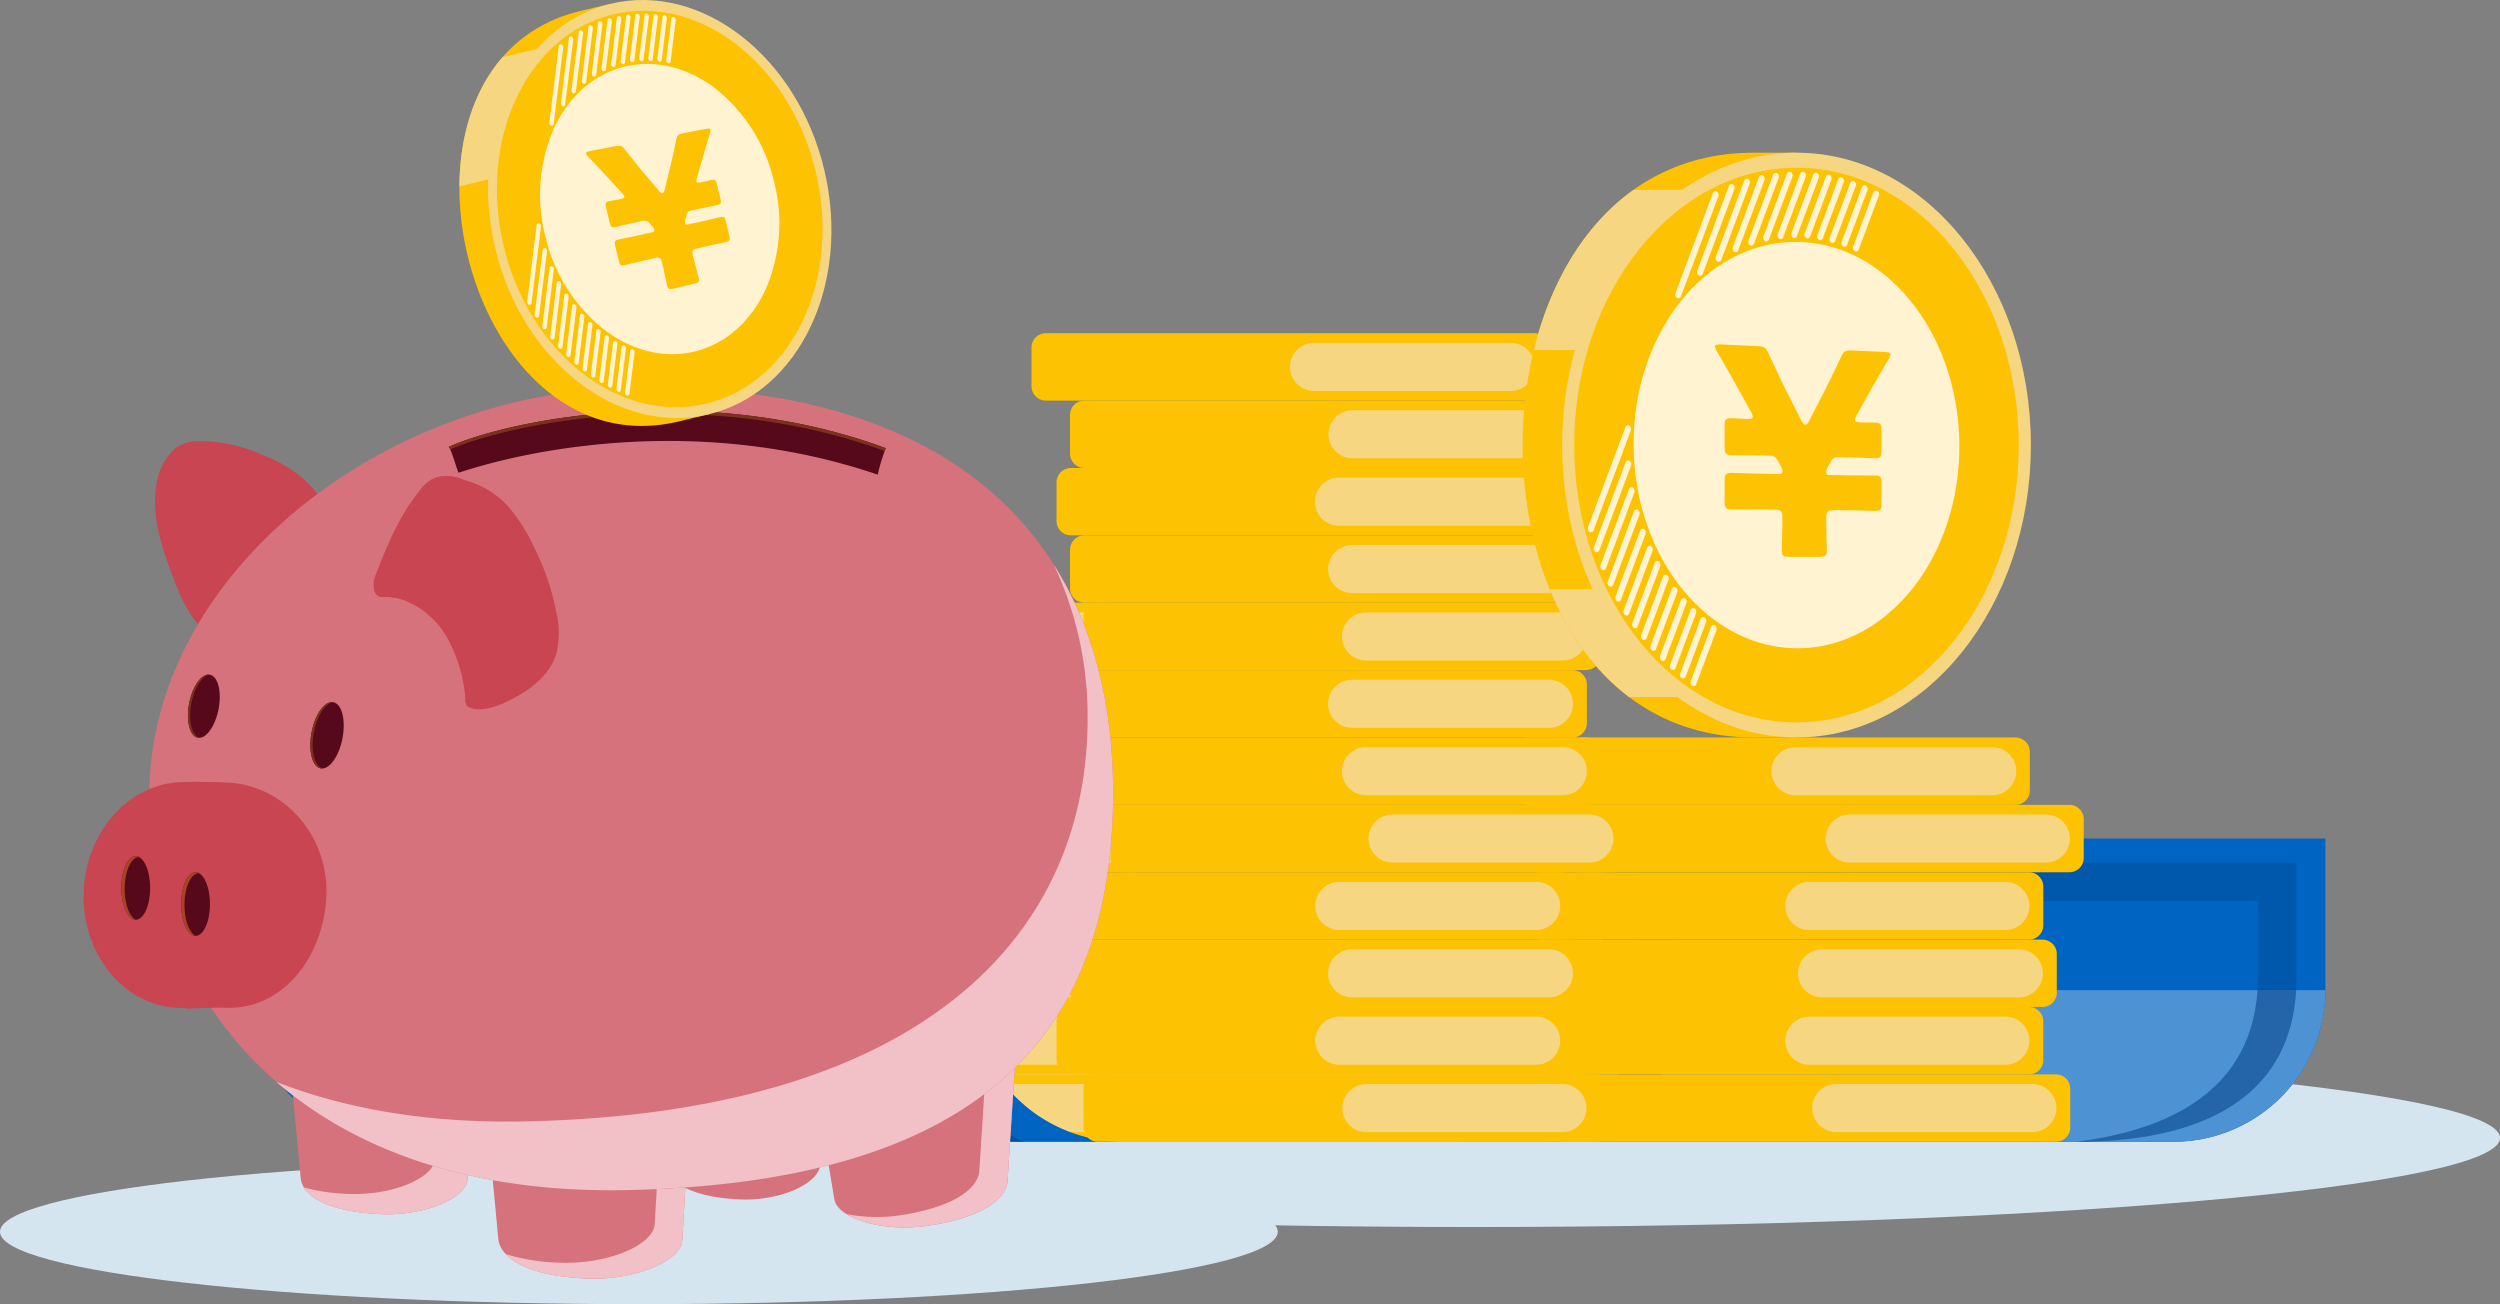
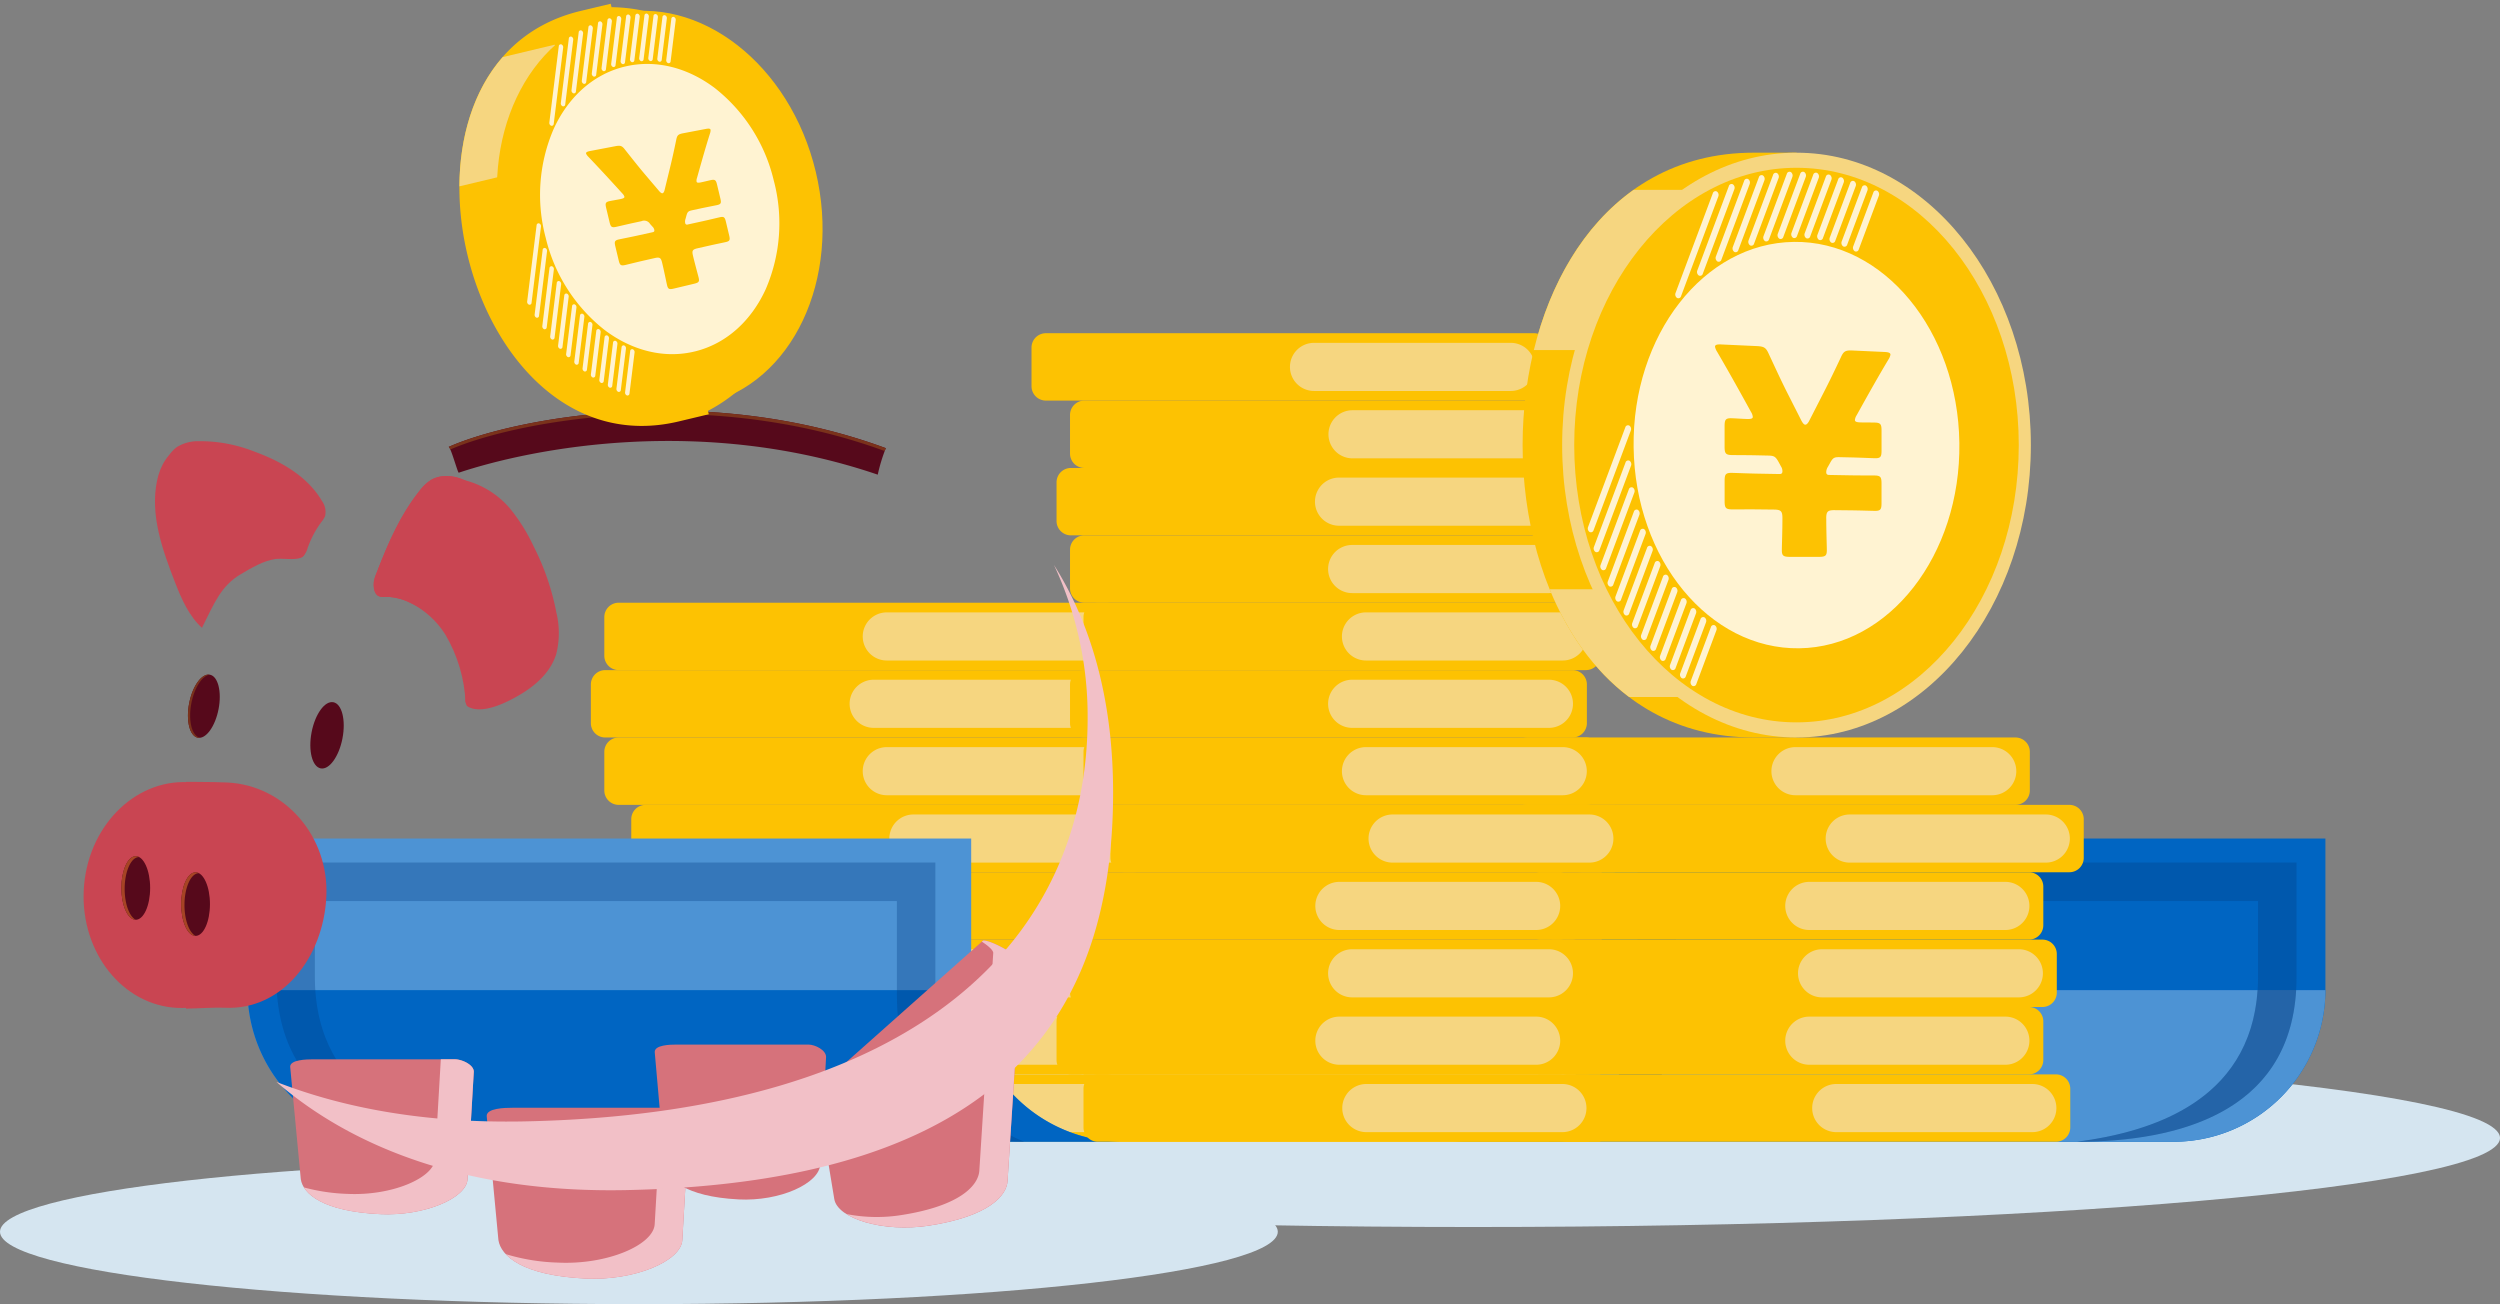
<svg xmlns="http://www.w3.org/2000/svg" xmlns:xlink="http://www.w3.org/1999/xlink" width="495.295" height="258.379">
  <rect width="100%" height="100%" fill="#808080" stroke="none" />
  <defs>
    <clipPath id="b">
      <path data-name="長方形 1392" fill="none" d="M0 0h495.295v258.379H0z" />
    </clipPath>
    <clipPath id="c">
      <path data-name="長方形 1376" fill="none" d="M0 0h148.191v55.319H0z" />
    </clipPath>
    <clipPath id="d">
      <path data-name="長方形 1377" fill="none" d="M0 0h148.115v30.035H0z" />
    </clipPath>
    <clipPath id="e">
      <path data-name="長方形 1379" fill="none" d="M0 0h148.193v55.319H0z" />
    </clipPath>
    <clipPath id="f">
      <path data-name="長方形 1380" fill="none" d="M0 0h148.117v30.035H0z" />
    </clipPath>
    <clipPath id="g">
      <path data-name="パス 3232" d="M57.9 151.579c-2.725.956-4.252 3.89-4.839 6.717-1.414 6.806 1.083 13.753 3.6 20.231 1.245 3.2 2.747 6.611 5.3 8.916 2.433-4.833 3.721-8.3 7.732-10.652 2.181-1.279 4.343-2.595 6.835-2.987a11.408 11.408 0 0 1 1.907-.015c1.759.07 3.8.14 3.9-1.167.129-1.783-2.956-5.068-3.951-6.425-1.37-1.868-2.9-3.61-4.436-5.345-2.9-3.28-5.9-6.644-9.851-8.528a9.962 9.962 0 0 0-4.2-1.071 5.99 5.99 0 0 0-1.991.325" transform="translate(-52.649 -151.254)" fill="none" />
    </clipPath>
    <clipPath id="h">
      <path data-name="長方形 1383" fill="none" d="M0 0h36.358v33.873H0z" />
    </clipPath>
    <clipPath id="i">
      <path data-name="長方形 1384" fill="none" d="M0 0h34.667v56.855H0z" />
    </clipPath>
    <clipPath id="j">
      <path data-name="長方形 1385" fill="none" d="M0 0h33.658v30.712H0z" />
    </clipPath>
    <clipPath id="k">
      <path data-name="パス 3241" d="M63.2 265.653v44.924c2.9-.052 5.794-.267 7.675-.174 11.418.557 19.546-10.017 20.129-21.971s-8.2-22.1-19.618-22.653c-1.124-.055-3.96-.13-6.961-.13H63.2" transform="translate(-63.201 -265.649)" fill="none" />
    </clipPath>
    <clipPath id="m">
      <path data-name="パス 3253" d="M138.451 162.437a8.433 8.433 0 0 0-2.39 2.226c-3.79 4.74-6.253 10.387-8.432 16.05a5.846 5.846 0 0 0-.55 3.584c.4 1.451 1.273 1.423 2.252 1.394.234-.006.475-.013.717 0a11.159 11.159 0 0 1 4.191 1.184 17.269 17.269 0 0 1 6.911 6.257 29.026 29.026 0 0 1 4.02 13.509c4.239-6.939 5.577-15.226 6.525-23.3.528-4.493.946-9.158-.5-13.446s-5.24-8.111-9.764-8.142h-.056a6.061 6.061 0 0 0-2.93.686" transform="translate(-126.963 -161.751)" fill="none" />
    </clipPath>
    <clipPath id="o">
      <path data-name="長方形 1390" fill="none" d="M0 0h165.76v123.943H0z" />
    </clipPath>
    <linearGradient id="a" x1="-.77" y1="4.293" x2="-.754" y2="4.293" gradientUnits="objectBoundingBox">
      <stop offset="0" stop-color="#d97d86" />
      <stop offset=".002" stop-color="#d97d86" />
      <stop offset=".999" stop-color="#c94552" />
      <stop offset="1" stop-color="#c94552" />
    </linearGradient>
    <linearGradient id="l" x1="-1.298" y1="2.284" x2="-1.278" y2="2.284" xlink:href="#a" />
    <linearGradient id="n" x1="-1.387" y1="5.587" x2="-1.374" y2="5.587" xlink:href="#a" />
  </defs>
  <g data-name="グループ 1132" clip-path="url(#b)">
    <g data-name="グループ 1107">
      <g data-name="グループ 1106" clip-path="url(#b)">
        <path data-name="パス 3161" d="M0 244.032c0-7.924 56.671-14.348 126.577-14.348s126.577 6.423 126.577 14.348-56.67 14.346-126.577 14.346S0 251.956 0 244.032" fill="#d5e5f0" />
        <path data-name="パス 3162" d="M88.459 225.448c0-9.745 91.073-17.644 203.418-17.644s203.418 7.9 203.418 17.644-91.074 17.644-203.418 17.644-203.418-7.9-203.418-17.644" fill="#d5e5f0" />
        <path data-name="パス 3163" d="M430.673 226.202H287.288a30.124 30.124 0 0 0 30.035-30.035v-30.035h143.385v30.035a30.124 30.124 0 0 1-30.035 30.035" fill="#0065c2" fill-rule="evenodd" />
        <path data-name="パス 3164" d="M430.673 226.203H287.288a30.124 30.124 0 0 0 30.035-30.035h143.385a30.124 30.124 0 0 1-30.035 30.035" fill="#4d93d4" fill-rule="evenodd" />
        <g data-name="グループ 1096" opacity=".319" style="isolation:isolate">
          <g data-name="グループ 1095">
            <g data-name="グループ 1094" clip-path="url(#c)" transform="translate(306.795 170.884)">
              <path data-name="パス 3165" d="M104.67 55.319c15.124-1.972 35.779-8.306 35.9-32.591v-15.1H25.257v18.125c0 18.422-7.752 29.566-25.256 29.566 11.865-4.612 17.628-17.52 17.628-29.566V0h130.563v22.728c0 26.443-22.867 32.591-43.522 32.591" fill="#003b80" fill-rule="evenodd" />
            </g>
          </g>
        </g>
        <g data-name="グループ 1099" opacity=".319" style="isolation:isolate">
          <g data-name="グループ 1098">
            <g data-name="グループ 1097" clip-path="url(#d)" transform="translate(306.795 196.167)">
              <path data-name="パス 3166" d="M104.669 30.035c14.579-1.9 34.294-7.858 35.8-30.035h7.646c-1.434 24.286-23.475 30.035-43.447 30.035M25.255 0v.469c0 18.422-7.752 29.566-25.256 29.566C11.865 25.423 17.627 12.515 17.627.469V0Z" fill="#003b80" fill-rule="evenodd" />
            </g>
          </g>
        </g>
        <path data-name="長方形 1378" fill="#fdc202" d="M214.66 212.853h102.398v13.349H214.66z" />
        <path data-name="パス 3167" d="M122.57 119.41h96.711a2.847 2.847 0 0 1 2.844 2.846v7.659a2.847 2.847 0 0 1-2.844 2.846H122.57a2.847 2.847 0 0 1-2.844-2.846v-7.659a2.847 2.847 0 0 1 2.844-2.846" fill="#fdc202" fill-rule="evenodd" />
        <path data-name="パス 3168" d="M175.689 130.858a4.767 4.767 0 1 1 0-9.534h38.98a4.767 4.767 0 1 1 0 9.534Z" fill="#f6d680" fill-rule="evenodd" />
        <path data-name="パス 3169" d="M119.905 132.761h96.711a2.844 2.844 0 0 1 2.844 2.843v7.662a2.844 2.844 0 0 1-2.844 2.843h-96.711a2.844 2.844 0 0 1-2.844-2.843v-7.662a2.845 2.845 0 0 1 2.844-2.843" fill="#fdc202" fill-rule="evenodd" />
        <path data-name="パス 3170" d="M173.023 144.203a4.769 4.769 0 0 1 0-9.537h38.98a4.769 4.769 0 0 1 0 9.537Z" fill="#f6d680" fill-rule="evenodd" />
        <path data-name="パス 3171" d="M122.57 146.109h96.711a2.845 2.845 0 0 1 2.844 2.843v7.662a2.846 2.846 0 0 1-2.844 2.844H122.57a2.846 2.846 0 0 1-2.844-2.844v-7.662a2.845 2.845 0 0 1 2.844-2.843" fill="#fdc202" fill-rule="evenodd" />
        <path data-name="パス 3172" d="M175.689 157.551a4.767 4.767 0 1 1 0-9.534h38.98a4.767 4.767 0 1 1 0 9.534Z" fill="#f6d680" fill-rule="evenodd" />
        <path data-name="パス 3173" d="M127.909 159.458h96.711a2.845 2.845 0 0 1 2.844 2.844v7.661a2.845 2.845 0 0 1-2.844 2.844h-96.711a2.845 2.845 0 0 1-2.844-2.844v-7.661a2.845 2.845 0 0 1 2.844-2.844" fill="#fdc202" fill-rule="evenodd" />
        <path data-name="パス 3174" d="M181.032 170.9a4.768 4.768 0 1 1 0-9.535h38.98a4.768 4.768 0 1 1 0 9.535Z" fill="#f6d680" fill-rule="evenodd" />
        <path data-name="パス 3175" d="M117.23 172.807h96.711a2.845 2.845 0 0 1 2.844 2.844v7.661a2.845 2.845 0 0 1-2.844 2.844H117.23a2.846 2.846 0 0 1-2.844-2.844v-7.661a2.845 2.845 0 0 1 2.844-2.844" fill="#fdc202" fill-rule="evenodd" />
-         <path data-name="パス 3176" d="M170.353 184.249a4.768 4.768 0 0 1 0-9.535h38.98a4.768 4.768 0 0 1 0 9.535Z" fill="#f6d680" fill-rule="evenodd" />
        <path data-name="パス 3177" d="M119.905 186.156h96.711A2.845 2.845 0 0 1 219.46 189v7.661a2.845 2.845 0 0 1-2.844 2.844h-96.711a2.845 2.845 0 0 1-2.844-2.844V189a2.845 2.845 0 0 1 2.844-2.844" fill="#fdc202" fill-rule="evenodd" />
        <path data-name="パス 3178" d="M173.023 197.598a4.768 4.768 0 0 1 0-9.535h38.98a4.768 4.768 0 0 1 0 9.535Z" fill="#f6d680" fill-rule="evenodd" />
        <path data-name="パス 3179" d="M117.23 199.505h96.711a2.845 2.845 0 0 1 2.844 2.844v7.661a2.845 2.845 0 0 1-2.844 2.844H117.23a2.845 2.845 0 0 1-2.844-2.844v-7.661a2.845 2.845 0 0 1 2.844-2.844" fill="#fdc202" fill-rule="evenodd" />
        <path data-name="パス 3180" d="M170.353 210.946a4.768 4.768 0 0 1 0-9.535h38.98a4.768 4.768 0 0 1 0 9.535Z" fill="#f6d680" fill-rule="evenodd" />
        <path data-name="パス 3181" d="M122.57 212.854h96.711a2.845 2.845 0 0 1 2.844 2.844v7.661a2.846 2.846 0 0 1-2.844 2.844H122.57a2.846 2.846 0 0 1-2.844-2.844v-7.661a2.845 2.845 0 0 1 2.844-2.844" fill="#fdc202" fill-rule="evenodd" />
        <path data-name="パス 3182" d="M175.689 224.296a4.768 4.768 0 1 1 0-9.535h38.98a4.768 4.768 0 1 1 0 9.535Z" fill="#f6d680" fill-rule="evenodd" />
        <path data-name="パス 3183" d="M79.061 226.202h143.385a30.123 30.123 0 0 1-30.035-30.035v-30.035H49.026v30.035a30.123 30.123 0 0 0 30.035 30.035" fill="#4d93d4" fill-rule="evenodd" />
        <path data-name="パス 3184" d="M79.061 226.203h143.385a30.123 30.123 0 0 1-30.035-30.035H49.026a30.123 30.123 0 0 0 30.035 30.035" fill="#0065c2" fill-rule="evenodd" />
        <g data-name="グループ 1102" opacity=".319" style="isolation:isolate">
          <g data-name="グループ 1101">
            <g data-name="グループ 1100" clip-path="url(#e)" transform="translate(54.748 170.884)">
              <path data-name="パス 3185" d="M43.522 55.319C28.399 53.347 7.745 47.013 7.628 22.728v-15.1h115.309v18.125c0 18.422 7.75 29.566 25.256 29.566-11.868-4.612-17.628-17.52-17.628-29.566V0H0v22.728c0 26.443 22.868 32.591 43.522 32.591" fill="#003b80" fill-rule="evenodd" />
            </g>
          </g>
        </g>
        <g data-name="グループ 1105" opacity=".319" style="isolation:isolate">
          <g data-name="グループ 1104">
            <g data-name="グループ 1103" clip-path="url(#f)" transform="translate(54.824 196.167)">
-               <path data-name="パス 3186" d="M43.446 30.035C28.869 28.135 9.154 22.177 7.646 0H0c1.436 24.286 23.475 30.035 43.446 30.035M122.861 0v.469c0 18.422 7.75 29.566 25.256 29.566-11.868-4.612-17.628-17.52-17.628-29.566V0Z" fill="#003b80" fill-rule="evenodd" />
-             </g>
+               </g>
          </g>
        </g>
        <path data-name="パス 3187" d="M310.603 212.854h96.711a2.845 2.845 0 0 1 2.843 2.844v7.661a2.845 2.845 0 0 1-2.843 2.844h-96.711a2.845 2.845 0 0 1-2.843-2.844v-7.661a2.844 2.844 0 0 1 2.843-2.844" fill="#fdc202" fill-rule="evenodd" />
        <path data-name="パス 3188" d="M363.726 224.296a4.768 4.768 0 0 1 0-9.535h38.982a4.768 4.768 0 0 1 0 9.535Z" fill="#f6d680" fill-rule="evenodd" />
        <path data-name="パス 3189" d="M305.264 199.505h96.709a2.844 2.844 0 0 1 2.843 2.844v7.661a2.844 2.844 0 0 1-2.843 2.845h-96.709a2.847 2.847 0 0 1-2.846-2.844v-7.661a2.847 2.847 0 0 1 2.846-2.844" fill="#fdc202" fill-rule="evenodd" />
        <path data-name="パス 3190" d="M358.387 210.946a4.768 4.768 0 0 1 0-9.535h38.977a4.768 4.768 0 0 1 0 9.535Z" fill="#f6d680" fill-rule="evenodd" />
        <path data-name="パス 3191" d="M307.932 186.156h96.711a2.847 2.847 0 0 1 2.846 2.844v7.661a2.847 2.847 0 0 1-2.846 2.844h-96.711a2.845 2.845 0 0 1-2.843-2.844V189a2.845 2.845 0 0 1 2.843-2.844" fill="#fdc202" fill-rule="evenodd" />
        <path data-name="パス 3192" d="M361.057 197.598a4.768 4.768 0 1 1 0-9.535h38.98a4.768 4.768 0 0 1 0 9.535Z" fill="#f6d680" fill-rule="evenodd" />
        <path data-name="パス 3193" d="M305.264 172.807h96.709a2.844 2.844 0 0 1 2.843 2.844v7.661a2.845 2.845 0 0 1-2.843 2.844h-96.709a2.847 2.847 0 0 1-2.846-2.844v-7.661a2.847 2.847 0 0 1 2.846-2.844" fill="#fdc202" fill-rule="evenodd" />
        <path data-name="パス 3194" d="M358.387 184.249a4.768 4.768 0 0 1 0-9.535h38.977a4.768 4.768 0 0 1 0 9.535Z" fill="#f6d680" fill-rule="evenodd" />
        <path data-name="パス 3195" d="M313.274 159.458h96.711a2.844 2.844 0 0 1 2.843 2.844v7.661a2.845 2.845 0 0 1-2.843 2.844h-96.711a2.847 2.847 0 0 1-2.847-2.844v-7.661a2.847 2.847 0 0 1 2.847-2.844" fill="#fdc202" fill-rule="evenodd" />
        <path data-name="パス 3196" d="M366.396 170.9a4.768 4.768 0 0 1 0-9.535h38.979a4.768 4.768 0 0 1 0 9.535Z" fill="#f6d680" fill-rule="evenodd" />
        <path data-name="パス 3197" d="M302.593 146.109h96.711a2.844 2.844 0 0 1 2.843 2.843v7.662a2.845 2.845 0 0 1-2.843 2.844h-96.711a2.845 2.845 0 0 1-2.843-2.844v-7.662a2.844 2.844 0 0 1 2.843-2.843" fill="#fdc202" fill-rule="evenodd" />
        <path data-name="パス 3198" d="M355.717 157.551a4.767 4.767 0 1 1 0-9.534h38.982a4.767 4.767 0 0 1 0 9.534Z" fill="#f6d680" fill-rule="evenodd" />
        <path data-name="パス 3199" d="M214.834 79.364h96.713a2.846 2.846 0 0 1 2.843 2.846v7.659a2.846 2.846 0 0 1-2.843 2.846h-96.713a2.847 2.847 0 0 1-2.844-2.846V82.21a2.847 2.847 0 0 1 2.844-2.846" fill="#fdc202" fill-rule="evenodd" />
        <path data-name="パス 3200" d="M267.958 90.807a4.767 4.767 0 1 1 0-9.534h38.979a4.767 4.767 0 1 1 0 9.534Z" fill="#f6d680" fill-rule="evenodd" />
        <path data-name="パス 3201" d="M212.165 92.715h96.711a2.844 2.844 0 0 1 2.843 2.843v7.661a2.844 2.844 0 0 1-2.843 2.844h-96.711a2.845 2.845 0 0 1-2.845-2.844v-7.661a2.845 2.845 0 0 1 2.845-2.843" fill="#fdc202" fill-rule="evenodd" />
        <path data-name="パス 3202" d="M265.288 104.156a4.768 4.768 0 0 1 0-9.536h38.979a4.768 4.768 0 1 1 0 9.536Z" fill="#f6d680" fill-rule="evenodd" />
        <path data-name="パス 3203" d="M214.834 106.066h96.713a2.844 2.844 0 0 1 2.843 2.843v7.657a2.843 2.843 0 0 1-2.843 2.843h-96.713a2.844 2.844 0 0 1-2.844-2.843v-7.66a2.845 2.845 0 0 1 2.844-2.843" fill="#fdc202" fill-rule="evenodd" />
        <path data-name="パス 3204" d="M267.958 117.504a4.769 4.769 0 1 1 0-9.537h38.979a4.769 4.769 0 0 1 0 9.537Z" fill="#f6d680" fill-rule="evenodd" />
        <path data-name="パス 3205" d="M217.503 119.41h96.711a2.846 2.846 0 0 1 2.843 2.846v7.659a2.846 2.846 0 0 1-2.843 2.846h-96.711a2.847 2.847 0 0 1-2.844-2.846v-7.659a2.847 2.847 0 0 1 2.844-2.846" fill="#fdc202" fill-rule="evenodd" />
        <path data-name="パス 3206" d="M270.626 130.858a4.767 4.767 0 0 1 0-9.534h38.982a4.767 4.767 0 0 1 0 9.534Z" fill="#f6d680" fill-rule="evenodd" />
        <path data-name="パス 3207" d="M214.834 132.761h96.713a2.844 2.844 0 0 1 2.843 2.843v7.662a2.843 2.843 0 0 1-2.843 2.843h-96.713a2.844 2.844 0 0 1-2.844-2.843v-7.662a2.845 2.845 0 0 1 2.844-2.843" fill="#fdc202" fill-rule="evenodd" />
        <path data-name="パス 3208" d="M267.958 144.203a4.769 4.769 0 1 1 0-9.537h38.979a4.769 4.769 0 0 1 0 9.537Z" fill="#f6d680" fill-rule="evenodd" />
        <path data-name="パス 3209" d="M217.503 146.109h96.711a2.843 2.843 0 0 1 2.843 2.843v7.662a2.844 2.844 0 0 1-2.843 2.844h-96.711a2.846 2.846 0 0 1-2.844-2.844v-7.662a2.845 2.845 0 0 1 2.844-2.843" fill="#fdc202" fill-rule="evenodd" />
        <path data-name="パス 3210" d="M270.626 157.551a4.767 4.767 0 1 1 0-9.534h38.982a4.767 4.767 0 0 1 0 9.534Z" fill="#f6d680" fill-rule="evenodd" />
        <path data-name="パス 3211" d="M222.843 159.458h96.713a2.844 2.844 0 0 1 2.843 2.844v7.661a2.845 2.845 0 0 1-2.843 2.844h-96.713a2.845 2.845 0 0 1-2.844-2.844v-7.661a2.845 2.845 0 0 1 2.844-2.844" fill="#fdc202" fill-rule="evenodd" />
        <path data-name="パス 3212" d="M275.968 170.9a4.768 4.768 0 1 1 0-9.535h38.979a4.768 4.768 0 0 1 0 9.535Z" fill="#f6d680" fill-rule="evenodd" />
        <path data-name="パス 3213" d="M212.165 172.807h96.711a2.844 2.844 0 0 1 2.843 2.844v7.661a2.845 2.845 0 0 1-2.843 2.844h-96.711a2.845 2.845 0 0 1-2.845-2.844v-7.661a2.845 2.845 0 0 1 2.845-2.844" fill="#fdc202" fill-rule="evenodd" />
        <path data-name="パス 3214" d="M265.288 184.249a4.768 4.768 0 0 1 0-9.535h38.979a4.768 4.768 0 1 1 0 9.535Z" fill="#f6d680" fill-rule="evenodd" />
        <path data-name="パス 3215" d="M214.834 186.156h96.713A2.845 2.845 0 0 1 314.39 189v7.661a2.845 2.845 0 0 1-2.843 2.844h-96.713a2.846 2.846 0 0 1-2.844-2.844V189a2.845 2.845 0 0 1 2.844-2.844" fill="#fdc202" fill-rule="evenodd" />
        <path data-name="パス 3216" d="M267.958 197.598a4.768 4.768 0 1 1 0-9.535h38.979a4.768 4.768 0 0 1 0 9.535Z" fill="#f6d680" fill-rule="evenodd" />
        <path data-name="パス 3217" d="M212.165 199.505h96.711a2.844 2.844 0 0 1 2.843 2.844v7.661a2.844 2.844 0 0 1-2.843 2.844h-96.711a2.845 2.845 0 0 1-2.845-2.844v-7.661a2.845 2.845 0 0 1 2.845-2.844" fill="#fdc202" fill-rule="evenodd" />
        <path data-name="パス 3218" d="M265.288 210.946a4.768 4.768 0 0 1 0-9.535h38.979a4.768 4.768 0 1 1 0 9.535Z" fill="#f6d680" fill-rule="evenodd" />
        <path data-name="パス 3219" d="M217.503 212.854h96.711a2.844 2.844 0 0 1 2.843 2.844v7.661a2.844 2.844 0 0 1-2.843 2.844h-96.711a2.846 2.846 0 0 1-2.844-2.844v-7.661a2.845 2.845 0 0 1 2.844-2.844" fill="#fdc202" fill-rule="evenodd" />
        <path data-name="パス 3220" d="M270.626 224.296a4.768 4.768 0 0 1 0-9.535h38.982a4.768 4.768 0 0 1 0 9.535Z" fill="#f6d680" fill-rule="evenodd" />
        <path data-name="パス 3221" d="M207.206 66.016h96.712a2.843 2.843 0 0 1 2.843 2.843v7.662a2.844 2.844 0 0 1-2.843 2.843h-96.712a2.845 2.845 0 0 1-2.844-2.843v-7.662a2.845 2.845 0 0 1 2.844-2.843" fill="#fdc202" fill-rule="evenodd" />
        <path data-name="パス 3222" d="M260.33 77.458a4.767 4.767 0 1 1 0-9.534h38.979a4.767 4.767 0 0 1 0 9.534Z" fill="#f6d680" fill-rule="evenodd" />
        <path data-name="パス 3223" d="M355.918 31.217c9.419 2.172 17.843 7.889 24.345 16 8.4 10.483 13.6 24.966 13.6 40.96s-5.2 30.477-13.6 40.96c-6.5 8.112-14.927 13.832-24.345 16v.967h-8.484c-61.038 0-61.038-115.857 0-115.857h8.484Z" fill="#fdc202" fill-rule="evenodd" />
        <path data-name="パス 3224" d="M303.879 69.352c3.179-13.027 9.77-24.624 19.769-31.741h14.7v31.741Z" fill="#f6d680" fill-rule="evenodd" />
        <path data-name="パス 3225" d="M322.75 138.088c-6.975-5.26-12.223-12.74-15.737-21.348h34.009v21.348Z" fill="#f6d680" fill-rule="evenodd" />
        <path data-name="パス 3226" d="M355.921 30.252c12.819 0 24.427 6.485 32.83 16.969s13.6 24.966 13.6 40.96-5.2 30.477-13.6 40.96-20.011 16.968-32.83 16.968-24.43-6.485-32.833-16.968-13.6-24.966-13.6-40.96 5.2-30.477 13.6-40.96 20.009-16.969 32.833-16.969" fill="#f6d680" fill-rule="evenodd" />
        <path data-name="パス 3227" d="M387.054 49.331c-7.97-9.942-18.98-16.091-31.136-16.091s-23.169 6.153-31.136 16.091-12.9 23.677-12.9 38.846 4.93 28.9 12.9 38.846 18.977 16.091 31.136 16.091 23.166-6.149 31.136-16.091 12.9-23.677 12.9-38.846-4.93-28.9-12.9-38.846" fill="#fdc202" fill-rule="evenodd" />
        <path data-name="パス 3228" d="M355.371 47.922c8.907-.121 17.037 4.276 22.976 11.482s9.687 17.223 9.838 28.337-3.324 21.229-9.065 28.591-13.748 11.985-22.655 12.105-17.037-4.279-22.976-11.485-9.69-17.22-9.841-28.334 3.327-21.229 9.068-28.594 13.746-11.981 22.656-12.1" fill="#fff3d2" fill-rule="evenodd" />
        <path data-name="パス 3229" d="M339.337 38.301a.554.554 0 0 1 .8-.363.833.833 0 0 1 .29.992l-7.377 19.736a.554.554 0 0 1-.8.36.833.833 0 0 1-.29-.992Zm-17.338 46.378a.555.555 0 0 1 .8-.36.827.827 0 0 1 .29.992l-7.368 19.718a.556.556 0 0 1-.8.363.839.839 0 0 1-.29-1Zm49.136-46.52a.556.556 0 0 1 .8-.363.839.839 0 0 1 .29 1l-3.969 10.616a.554.554 0 0 1-.8.363.834.834 0 0 1-.29-.992Zm-32.18 86.1a.554.554 0 0 1 .8-.363.834.834 0 0 1 .29.992l-3.969 10.62a.559.559 0 0 1-.8.363.836.836 0 0 1-.29-.992Zm29.917-87.123a.554.554 0 0 1 .8-.36.833.833 0 0 1 .29.992l-3.992 10.686a.56.56 0 0 1-.8.363.839.839 0 0 1-.29-1Zm-31.976 85.543a.557.557 0 0 1 .8-.363.832.832 0 0 1 .29.992l-4 10.686a.554.554 0 0 1-.8.36.833.833 0 0 1-.29-.992Zm29.657-86.418a.556.556 0 0 1 .8-.363.84.84 0 0 1 .29 1l-4.038 10.8a.556.556 0 0 1-.8.363.84.84 0 0 1-.29-1Zm-31.638 84.642a.556.556 0 0 1 .8-.363.838.838 0 0 1 .29.995l-4.034 10.8a.555.555 0 0 1-.8.36.829.829 0 0 1-.29-.992Zm29.258-85.354a.554.554 0 0 1 .8-.363.835.835 0 0 1 .29.992l-4.1 10.968a.556.556 0 0 1-.8.363.839.839 0 0 1-.29-1Zm-31.163 83.373a.556.556 0 0 1 .8-.363.827.827 0 0 1 .29.992l-4.1 10.964a.558.558 0 0 1-.8.363.837.837 0 0 1-.29-.992Zm28.723-83.917a.554.554 0 0 1 .8-.363.837.837 0 0 1 .29.992l-4.183 11.191a.555.555 0 0 1-.8.36.834.834 0 0 1-.29-.992Zm-30.544 81.715a.555.555 0 0 1 .8-.363.837.837 0 0 1 .29.992l-4.18 11.182a.555.555 0 0 1-.8.36.833.833 0 0 1-.29-.992Zm28.036-82.084a.554.554 0 0 1 .8-.363.834.834 0 0 1 .29.992l-4.289 11.475a.558.558 0 0 1-.8.363.835.835 0 0 1-.29-.992Zm-29.77 79.643a.556.556 0 0 1 .8-.363.835.835 0 0 1 .29.992l-4.29 11.471a.557.557 0 0 1-.8.363.836.836 0 0 1-.29-.992Zm27.195-79.832a.557.557 0 0 1 .8-.363.838.838 0 0 1 .29.995l-4.428 11.845a.554.554 0 0 1-.8.363.834.834 0 0 1-.29-.992Zm-28.828 77.123a.555.555 0 0 1 .8-.36.833.833 0 0 1 .29.992l-4.432 11.842a.554.554 0 0 1-.8.363.825.825 0 0 1-.29-.992ZM354 34.453a.556.556 0 0 1 .8-.363.835.835 0 0 1 .29.992l-4.61 12.323a.558.558 0 0 1-.8.363.839.839 0 0 1-.29-1Zm-27.7 74.11a.554.554 0 0 1 .8-.363.825.825 0 0 1 .29.992l-4.61 12.327a.556.556 0 0 1-.8.363.84.84 0 0 1-.29-.995Zm24.974-73.9a.554.554 0 0 1 .8-.363.832.832 0 0 1 .29.992l-4.842 12.957a.556.556 0 0 1-.8.363.839.839 0 0 1-.29-1Zm-26.36 70.523a.558.558 0 0 1 .8-.363.839.839 0 0 1 .29 1l-4.84 12.949a.555.555 0 0 1-.8.363.839.839 0 0 1-.291-.995Zm23.548-70.067a.556.556 0 0 1 .8-.363.839.839 0 0 1 .29 1l-5.154 13.79a.554.554 0 0 1-.8.36.829.829 0 0 1-.29-.992Zm-24.766 66.26a.556.556 0 0 1 .8-.363.84.84 0 0 1 .29 1l-5.151 13.786a.557.557 0 0 1-.8.36.83.83 0 0 1-.288-.992Zm21.85-65.536a.554.554 0 0 1 .8-.363.837.837 0 0 1 .29.992l-5.59 14.96a.554.554 0 0 1-.8.363.833.833 0 0 1-.293-.992ZM322.701 96.96a.558.558 0 0 1 .8-.36.833.833 0 0 1 .29.992l-5.589 14.954a.558.558 0 0 1-.8.363.833.833 0 0 1-.29-.992Zm19.811-60.081a.556.556 0 0 1 .8-.363.828.828 0 0 1 .29.992l-6.243 16.706a.556.556 0 0 1-.8.363.839.839 0 0 1-.29-.995Zm-20.471 54.768a.555.555 0 0 1 .8-.36.833.833 0 0 1 .29.992l-6.251 16.7a.555.555 0 0 1-.8.36.835.835 0 0 1-.29-.992Z" fill="#fff3d2" fill-rule="evenodd" />
        <path data-name="パス 3230" d="M361.816 102.737c0 2.566.113 5.524.113 6.248 0 1.115-.283 1.339-1.587 1.339h-5.714c-1.325 0-1.613-.225-1.613-1.352 0-.733.115-3.718.115-6.31 0-1.408-.289-1.693-1.734-1.708l-3.255-.034c-1.871-.019-4.279.013-5.046 0-1.241-.013-1.418-.357-1.418-1.669v-3.936c0-1.312.177-1.651 1.418-1.629.766.015 3.174.115 5.046.149l4.412.08c.4.008.577-.159.577-.553a1.681 1.681 0 0 0-.289-.963l-.462-.855c-.637-1.141-.926-1.261-2.144-1.288l-2.1-.047c-1.871-.041-4.279-.037-5.046-.055-1.241-.027-1.418-.374-1.418-1.686v-3.994c0-1.312.177-1.649 1.418-1.612.766.023 2.06.12 3 .148.819.025 1.17-.078 1.17-.419a2.19 2.19 0 0 0-.351-.975c-2.7-4.92-4.7-8.473-6.718-11.927a2.926 2.926 0 0 1-.416-.99c0-.4.416-.5 1.306-.454l6.939.32c1.515.069 1.864.312 2.445 1.637 1.159 2.478 2.315 5.006 3.527 7.416l2.928 5.773c.286.513.515.744.743.75s.514-.265.742-.706l2.843-5.553c1.188-2.3 2.317-4.648 3.443-7.048.562-1.253.9-1.459 2.356-1.393l6.276.289c.826.039 1.211.166 1.211.552a2.631 2.631 0 0 1-.385.918c-1.931 3.222-3.759 6.462-6.32 11.079a2.054 2.054 0 0 0-.335.931c0 .333.335.454 1.116.477 1 .03 2.113.008 2.833.03 1.161.035 1.327.371 1.327 1.639v3.858c0 1.267-.166 1.594-1.327 1.569-.72-.017-3-.122-4.788-.162l-2.02-.044c-1.183-.027-1.465.023-2.086 1.18l-.4.717a2.069 2.069 0 0 0-.339 1.053c0 .391.17.561.565.569l4.275.077c1.788.033 4.068.019 4.788.032 1.161.021 1.327.355 1.327 1.623v3.8c0 1.268-.166 1.6-1.327 1.585-.72-.008-3-.087-4.788-.106l-3.146-.033c-1.412-.015-1.694.261-1.694 1.656" fill="#fdc202" />
        <path data-name="パス 3231" d="M60.373 109.816a3.555 3.555 0 0 0 .552-1.17 19.226 19.226 0 0 1 2.779-5.265 4.593 4.593 0 0 0 .694-1.115 3.687 3.687 0 0 0-.625-3.031c-2.843-4.846-8.052-7.821-13.328-9.748a29.2 29.2 0 0 0-11.157-2.08 7.914 7.914 0 0 0-4.3 1.2 6.458 6.458 0 0 0-2.356 3.715 16.492 16.492 0 0 0-.348 4.464 34.672 34.672 0 0 0 2.208 12.544 9.1 9.1 0 0 0 1.8 2.948 4.2 4.2 0 0 0 3.09 1.352 7.73 7.73 0 0 0 3.247-1.3 21.694 21.694 0 0 1 9.289-2.654 16.569 16.569 0 0 1 4.67.292c1.206.286 2.793 1.029 3.784-.153" fill="#c94552" />
      </g>
    </g>
    <g data-name="グループ 1109">
      <g data-name="グループ 1108" clip-path="url(#g)" transform="translate(30.7 88.195)">
        <path data-name="長方形 1382" transform="rotate(-7.927 1.991 43.26)" fill="url(#a)" d="M0 0h35.508v40.093H0z" />
      </g>
    </g>
    <g data-name="グループ 1120">
      <g data-name="グループ 1119" clip-path="url(#b)">
        <path data-name="パス 3233" d="M115.999 253.304c-12.524-.608-16.78-4.5-17.253-7.622l-2.323-24.601c0-1.524 3.559-1.613 5.082-1.613h30.916c1.524 0 4.127 1.184 4.127 2.707l-1.369 23.506c-.212 4.1-9.34 8.1-19.18 7.622" fill="#d6727b" />
        <path data-name="パス 3234" d="M184.122 242.81c11.743-1.822 15.366-5.914 15.5-8.9l2.754-43.077c-.152-1.436-6.17-4.646-7.606-4.494l-29.5 26.225c-1.436.152-3.771 1.527-3.619 2.963l3.634 22.017c.608 3.839 9.611 6.7 18.837 5.271" fill="#d6727b" />
        <path data-name="パス 3235" d="M75.237 240.54c-11.355-.551-15.213-4.079-15.642-6.91l-2.107-22.3c0-1.381 3.227-1.462 4.608-1.462h28.031c1.381 0 3.741 1.073 3.741 2.454l-1.241 21.312c-.192 3.713-8.468 7.343-17.39 6.91" fill="#d6727b" />
        <g data-name="グループ 1112" style="mix-blend-mode:multiply;isolation:isolate">
          <g data-name="グループ 1111">
            <g data-name="グループ 1110" clip-path="url(#h)" transform="translate(100.19 219.47)">
              <path data-name="パス 3236" d="M32.23 0h-1.371l-1.342 23.051c-.212 4.1-9.34 8.1-19.18 7.622A39.154 39.154 0 0 1 0 28.99c2.146 2.3 6.872 4.411 15.809 4.844 9.84.478 18.968-3.527 19.18-7.622l1.369-23.506c0-1.523-2.6-2.707-4.127-2.707" fill="#f2c0c7" />
            </g>
          </g>
        </g>
        <g data-name="グループ 1115" style="mix-blend-mode:multiply;isolation:isolate">
          <g data-name="グループ 1114">
            <g data-name="グループ 1113" clip-path="url(#i)" transform="translate(167.708 186.331)">
              <path data-name="パス 3237" d="m27.061.005-.251.223c1.238.8 2.2 1.64 2.264 2.2l-2.753 43.076c-.134 2.991-3.757 7.082-15.5 8.9a31.1 31.1 0 0 1-10.82-.207c3.394 2.136 9.846 3.293 16.413 2.274 11.743-1.822 15.366-5.914 15.5-8.9l2.754-43.076c-.152-1.436-6.17-4.646-7.606-4.494" fill="#f2c0c7" />
            </g>
          </g>
        </g>
        <g data-name="グループ 1118" style="mix-blend-mode:multiply;isolation:isolate">
          <g data-name="グループ 1117">
            <g data-name="グループ 1116" clip-path="url(#j)" transform="translate(60.211 209.864)">
              <path data-name="パス 3238" d="M29.916 0h-2.794l-1.15 19.753c-.192 3.714-8.469 7.343-17.391 6.911a37.494 37.494 0 0 1-8.582-1.28c1.5 2.416 5.77 4.843 15.026 5.292 8.922.433 17.2-3.2 17.391-6.91l1.241-21.312c0-1.381-2.36-2.454-3.742-2.454" fill="#f2c0c7" />
            </g>
          </g>
        </g>
        <path data-name="パス 3239" d="M146.277 237.622c-10.6-.551-14.2-4.079-14.6-6.91l-1.966-22.3c0-1.381 3.011-1.462 4.3-1.462h26.158c1.289 0 3.492 1.073 3.492 2.454l-1.158 21.312c-.18 3.713-7.9 7.343-16.228 6.91" fill="#d6727b" />
-         <path data-name="パス 3240" d="M220.529 156.988c0 43.273-21.069 77.255-96.459 78.791-61.992 1.263-94.484-35.08-94.484-78.352s46.143-80.934 98.325-80.766c68.366.219 92.618 37.054 92.618 80.327" fill="#d6727b" />
      </g>
    </g>
    <g data-name="グループ 1122">
      <g data-name="グループ 1121" clip-path="url(#k)" transform="translate(36.852 154.898)">
        <path data-name="長方形 1387" fill="url(#l)" d="M0 0h28.387v45.311H0z" />
      </g>
    </g>
    <g data-name="グループ 1124">
      <g data-name="グループ 1123" clip-path="url(#b)">
        <path data-name="パス 3242" d="M110.249 121.465a49.375 49.375 0 0 0-4.578-13.325 35.683 35.683 0 0 0-4.665-7.434 17.506 17.506 0 0 0-9.048-5.6 8.45 8.45 0 0 0-3.453-.787 6.092 6.092 0 0 0-2.986.686 8.423 8.423 0 0 0-2.39 2.226c-4.022 5.032-6.551 11.085-8.831 17.1a4.089 4.089 0 0 0-.156 2.521c.5 1.818 1.718 1.342 2.974 1.412a11.148 11.148 0 0 1 4.191 1.184 18.255 18.255 0 0 1 7.318 5.724 19.707 19.707 0 0 1 3.578 13.639s.061.917.447 1.153c2.087 1.273 5.422.154 7.6-.869 4.28-2.013 8.557-5 9.952-9.521a17.114 17.114 0 0 0 .051-8.1" fill="#c94552" />
        <path data-name="パス 3243" d="M173.892 94.037c-34.591-11.8-68.049-5.354-83.013-.383-.257-.172-1.629-5.246-2.008-5.106 12.584-5.625 50.7-13.03 86.626.241a33.861 33.861 0 0 0-1.6 5.247" fill="#56091b" />
        <path data-name="パス 3244" d="M43.304 140.469c-.66 3.448-2.5 5.993-4.111 5.685s-2.381-3.353-1.722-6.8 2.5-5.993 4.111-5.685 2.382 3.353 1.723 6.8" fill="#56091b" />
        <path data-name="パス 3245" d="M39.632 146.153c-1.611-.308-2.382-3.353-1.723-6.8.6-3.113 2.153-5.482 3.636-5.687-1.6-.264-3.42 2.266-4.074 5.687-.659 3.448.112 6.493 1.722 6.8a1.464 1.464 0 0 0 .476 0h-.037" fill="#7a321b" />
        <path data-name="パス 3246" d="M67.854 146.263c-.692 3.619-2.625 6.292-4.315 5.968s-2.5-3.52-1.809-7.139 2.624-6.291 4.315-5.968 2.5 3.52 1.809 7.139" fill="#56091b" />
-         <path data-name="パス 3247" d="M63.999 152.231c-1.691-.324-2.5-3.52-1.809-7.139.625-3.267 2.26-5.754 3.816-5.971-1.682-.276-3.59 2.379-4.277 5.971-.692 3.62.117 6.816 1.809 7.139a1.524 1.524 0 0 0 .5 0H64" fill="#7a321b" />
        <path data-name="パス 3248" d="M55.838 178.258c-.59 12.349-9.854 21.941-20.692 21.424S16 188.733 16.59 176.382s9.854-21.942 20.692-21.424 19.146 10.949 18.556 23.3" fill="#c94552" />
        <path data-name="パス 3249" d="M29.746 175.923c0 3.481-1.278 6.3-2.853 6.3s-2.853-2.822-2.853-6.3 1.277-6.3 2.853-6.3 2.853 2.822 2.853 6.3" fill="#56091b" />
        <path data-name="パス 3250" d="M24.698 176.103c0-3.481 1.278-6.3 2.853-6.3h.01a1.42 1.42 0 0 0-.669-.181c-1.576 0-2.853 2.822-2.853 6.3s1.272 6.289 2.843 6.3c-1.253-.666-2.185-3.15-2.185-6.122" fill="#a64424" />
        <path data-name="パス 3251" d="M41.597 179.119c0 3.481-1.278 6.3-2.853 6.3s-2.853-2.822-2.853-6.3 1.277-6.3 2.853-6.3 2.853 2.822 2.853 6.3" fill="#56091b" />
        <path data-name="パス 3252" d="M36.549 179.299c0-3.481 1.278-6.3 2.853-6.3h.01a1.419 1.419 0 0 0-.669-.181c-1.576 0-2.853 2.822-2.853 6.3s1.272 6.289 2.843 6.3c-1.253-.666-2.185-3.15-2.185-6.122" fill="#a64424" />
      </g>
    </g>
    <g data-name="グループ 1126">
      <g data-name="グループ 1125" clip-path="url(#m)" transform="translate(74.031 94.316)">
        <path data-name="長方形 1389" transform="rotate(-87.479 22.316 23.544)" fill="url(#n)" d="M0 0h45.985v27.842H0z" />
      </g>
    </g>
    <g data-name="グループ 1131">
      <g data-name="グループ 1130" clip-path="url(#b)">
        <g data-name="グループ 1129" style="mix-blend-mode:multiply;isolation:isolate">
          <g data-name="グループ 1128">
            <g data-name="グループ 1127" clip-path="url(#o)" transform="translate(54.769 111.869)">
              <path data-name="パス 3254" d="M154.01 0a70.422 70.422 0 0 1 6.7 30.415c0 43.273-32.987 78.352-111.757 79.889-19 .37-35.34-2.5-48.955-7.824 15.853 13.716 39.067 22.047 69.3 21.431 75.389-1.536 96.459-35.518 96.459-78.791 0-16.544-3.551-32.144-11.751-45.12" fill="#f2c0c7" />
            </g>
          </g>
        </g>
        <path data-name="パス 3255" d="M89.217 89.049c12.89-5.592 50.513-12.728 86.048.309a3.6 3.6 0 0 1 .231-.565c-35.921-13.271-74.042-5.867-86.625-.241.079-.029.2.168.346.5" fill="#7a321b" />
        <path data-name="パス 3256" d="M121.156 1.423a31.963 31.963 0 0 1 19.773 7.152c7.657 5.95 13.734 15.245 16.416 26.472s1.46 22.266-2.681 31.034a31.96 31.96 0 0 1-14.407 15.314l.162.679-5.956 1.422C91.616 93.73 72.19 12.396 115.038 2.167l5.956-1.423Z" fill="#fdc202" fill-rule="evenodd" />
        <path data-name="パス 3257" d="M91.022 36.918c.047-9.678 2.729-18.924 8.555-25.6l10.321-2.465 5.324 22.286Z" fill="#f6d680" fill-rule="evenodd" />
-         <path data-name="パス 3258" d="M120.994.746c9-2.149 18.234.457 25.891 6.407s13.734 15.247 16.416 26.472 1.462 22.265-2.68 31.034-11.2 15.267-20.2 17.416-18.237-.456-25.893-6.406S100.792 60.424 98.11 49.2s-1.46-22.266 2.68-31.034S111.993 2.9 120.994.746" fill="#f6d680" fill-rule="evenodd" />
        <path data-name="パス 3259" d="M146.051 8.921c-7.262-5.643-16.022-8.113-24.555-6.075s-15.233 8.2-19.159 16.516-5.086 18.784-2.542 29.432 8.307 19.463 15.569 25.106 16.019 8.114 24.55 6.071 15.231-8.2 19.159-16.516 5.086-18.784 2.543-29.432-8.302-19.46-15.565-25.102" fill="#fdc202" fill-rule="evenodd" />
        <path data-name="パス 3260" d="M123.573 13.247c6.232-1.578 12.676.145 18.054 4.208a32.923 32.923 0 0 1 11.653 18.238 32.914 32.914 0 0 1-1.57 21.59c-2.8 6.132-7.642 10.718-13.874 12.3s-12.677-.148-18.055-4.21a32.918 32.918 0 0 1-11.659-18.24 32.927 32.927 0 0 1 1.571-21.593c2.8-6.132 7.64-10.715 13.875-12.294" fill="#fff3d2" fill-rule="evenodd" />
        <path data-name="パス 3261" d="M110.704 9.175a.4.4 0 0 1 .5-.388.6.6 0 0 1 .37.648l-1.869 15.092a.4.4 0 0 1-.5.386.6.6 0 0 1-.37-.648Zm-4.395 35.463a.4.4 0 0 1 .5-.386.6.6 0 0 1 .37.648l-1.866 15.077a.4.4 0 0 1-.5.388.606.606 0 0 1-.371-.65Zm26.693-40.894a.4.4 0 0 1 .5-.388.606.606 0 0 1 .371.65l-1.006 8.118a.4.4 0 0 1-.5.388.6.6 0 0 1-.37-.647Zm-8.154 65.834a.4.4 0 0 1 .5-.388.6.6 0 0 1 .37.648l-1.005 8.12a.4.4 0 0 1-.5.389.6.6 0 0 1-.37-.648Zm6.394-66.174a.4.4 0 0 1 .5-.386.6.6 0 0 1 .37.647l-1.011 8.171a.4.4 0 0 1-.5.388.6.6 0 0 1-.37-.65Zm-8.1 65.416a.4.4 0 0 1 .5-.389.6.6 0 0 1 .37.648l-1.013 8.171a.4.4 0 0 1-.5.386.6.6 0 0 1-.37-.648Zm6.326-65.636a.4.4 0 0 1 .5-.388.606.606 0 0 1 .371.65l-1.025 8.257a.4.4 0 0 1-.5.388.605.605 0 0 1-.371-.65Zm-8.018 64.722a.4.4 0 0 1 .5-.388.605.605 0 0 1 .37.65l-1.022 8.257a.4.4 0 0 1-.5.385.6.6 0 0 1-.37-.647Zm6.227-64.822a.4.4 0 0 1 .5-.388.6.6 0 0 1 .37.648l-1.038 8.386a.4.4 0 0 1-.5.388.6.6 0 0 1-.371-.65Zm-7.9 63.751a.4.4 0 0 1 .5-.388.6.6 0 0 1 .37.648l-1.037 8.383a.4.4 0 0 1-.5.389.6.6 0 0 1-.37-.648Zm6.092-63.724a.4.4 0 0 1 .5-.388.6.6 0 0 1 .37.648l-1.06 8.557a.4.4 0 0 1-.5.386.6.6 0 0 1-.37-.648Zm-7.74 62.483a.4.4 0 0 1 .5-.388.6.6 0 0 1 .37.648l-1.06 8.551a.4.4 0 0 1-.5.386.6.6 0 0 1-.37-.648Zm5.918-62.322a.4.4 0 0 1 .5-.388.6.6 0 0 1 .37.648l-1.09 8.774a.4.4 0 0 1-.5.389.6.6 0 0 1-.37-.648Zm-7.544 60.9a.4.4 0 0 1 .5-.388.6.6 0 0 1 .37.648l-1.085 8.772a.4.4 0 0 1-.5.388.6.6 0 0 1-.37-.648Zm5.705-60.6a.4.4 0 0 1 .5-.388.606.606 0 0 1 .371.65l-1.122 9.05a.4.4 0 0 1-.5.388.6.6 0 0 1-.37-.648Zm-7.306 58.972a.4.4 0 0 1 .5-.386.6.6 0 0 1 .37.648l-1.121 9.055a.4.4 0 0 1-.5.388.6.6 0 0 1-.37-.648Zm5.447-58.524a.4.4 0 0 1 .5-.389.6.6 0 0 1 .37.648l-1.167 9.423a.4.4 0 0 1-.5.388.6.6 0 0 1-.371-.65Zm-7.016 56.664a.4.4 0 0 1 .5-.388.6.6 0 0 1 .37.648l-1.167 9.425a.4.4 0 0 1-.5.388.605.605 0 0 1-.371-.65Zm5.142-56.061a.4.4 0 0 1 .5-.388.6.6 0 0 1 .37.648l-1.226 9.9a.4.4 0 0 1-.5.388.606.606 0 0 1-.37-.65Zm-6.68 53.926a.4.4 0 0 1 .5-.388.606.606 0 0 1 .371.65l-1.226 9.9a.4.4 0 0 1-.5.388.605.605 0 0 1-.371-.65Zm4.781-53.138a.4.4 0 0 1 .5-.388.606.606 0 0 1 .371.65l-1.306 10.545a.4.4 0 0 1-.5.386.6.6 0 0 1-.37-.648ZM110.3 56.074a.4.4 0 0 1 .5-.388.606.606 0 0 1 .371.65l-1.3 10.542a.4.4 0 0 1-.5.387.6.6 0 0 1-.368-.648Zm4.35-49.668a.4.4 0 0 1 .5-.388.6.6 0 0 1 .37.648l-1.418 11.438a.4.4 0 0 1-.5.388.6.6 0 0 1-.373-.647Zm-5.79 46.733a.4.4 0 0 1 .5-.387.6.6 0 0 1 .37.648l-1.417 11.434a.4.4 0 0 1-.5.388.6.6 0 0 1-.37-.648Zm3.834-45.5a.4.4 0 0 1 .5-.388.6.6 0 0 1 .37.648l-1.582 12.774a.4.4 0 0 1-.5.388.606.606 0 0 1-.371-.65Zm-5.187 41.882a.4.4 0 0 1 .5-.386.6.6 0 0 1 .37.648l-1.584 12.771a.4.4 0 0 1-.5.387.6.6 0 0 1-.37-.648Z" fill="#fff3d2" fill-rule="evenodd" />
        <path data-name="パス 3262" d="M137.287 50.64c.43 1.8 1.005 3.858 1.127 4.367.187.783.026.987-.89 1.206l-4.011.958c-.93.222-1.17.113-1.359-.679-.123-.514-.542-2.629-.977-4.448-.236-.989-.486-1.14-1.5-.908l-2.291.522c-1.317.3-3 .726-3.541.849-.873.2-1.055-.013-1.275-.934l-.66-2.763c-.22-.921-.152-1.189.722-1.381.541-.118 2.248-.451 3.567-.741l3.111-.684c.285-.062.378-.208.313-.485a1.211 1.211 0 0 0-.364-.628l-.468-.522a1.368 1.368 0 0 0-1.721-.545l-1.479.318c-1.32.285-3.01.691-3.551.808-.875.189-1.058-.024-1.278-.946l-.669-2.8c-.22-.921-.152-1.188.725-1.369.542-.113 1.466-.262 2.13-.4.58-.12.809-.251.752-.49a1.587 1.587 0 0 0-.41-.626c-2.72-3-4.723-5.159-6.715-7.246a2.1 2.1 0 0 1-.458-.626c-.067-.28.209-.417.84-.538l4.925-.939c1.075-.205 1.36-.094 1.991.74 1.229 1.545 2.465 3.125 3.719 4.615l3.023 3.561c.286.313.486.436.647.4s.317-.272.4-.62l1.065-4.375c.448-1.812.847-3.651 1.235-5.525.184-.974.386-1.176 1.42-1.373l4.454-.849c.587-.112.878-.087.943.183a1.9 1.9 0 0 1-.117.709c-.815 2.586-1.555 5.167-2.579 8.837a1.487 1.487 0 0 0-.079.71c.056.233.311.262.864.148.708-.146 1.485-.348 1.994-.454.821-.17.994.037 1.206.927l.647 2.708c.212.89.151 1.147-.669 1.324-.508.11-2.127.417-3.389.69l-1.425.307c-.834.18-1.024.262-1.266 1.178l-.157.569a1.493 1.493 0 0 0-.062.8.355.355 0 0 0 .492.3l3.015-.662c1.26-.277 2.858-.669 3.367-.781.819-.18.991.027 1.2.917l.637 2.669c.213.89.152 1.148-.666 1.335-.507.115-2.121.443-3.379.729l-2.214.5c-.994.226-1.146.468-.912 1.447" fill="#fdc202" />
      </g>
    </g>
  </g>
</svg>